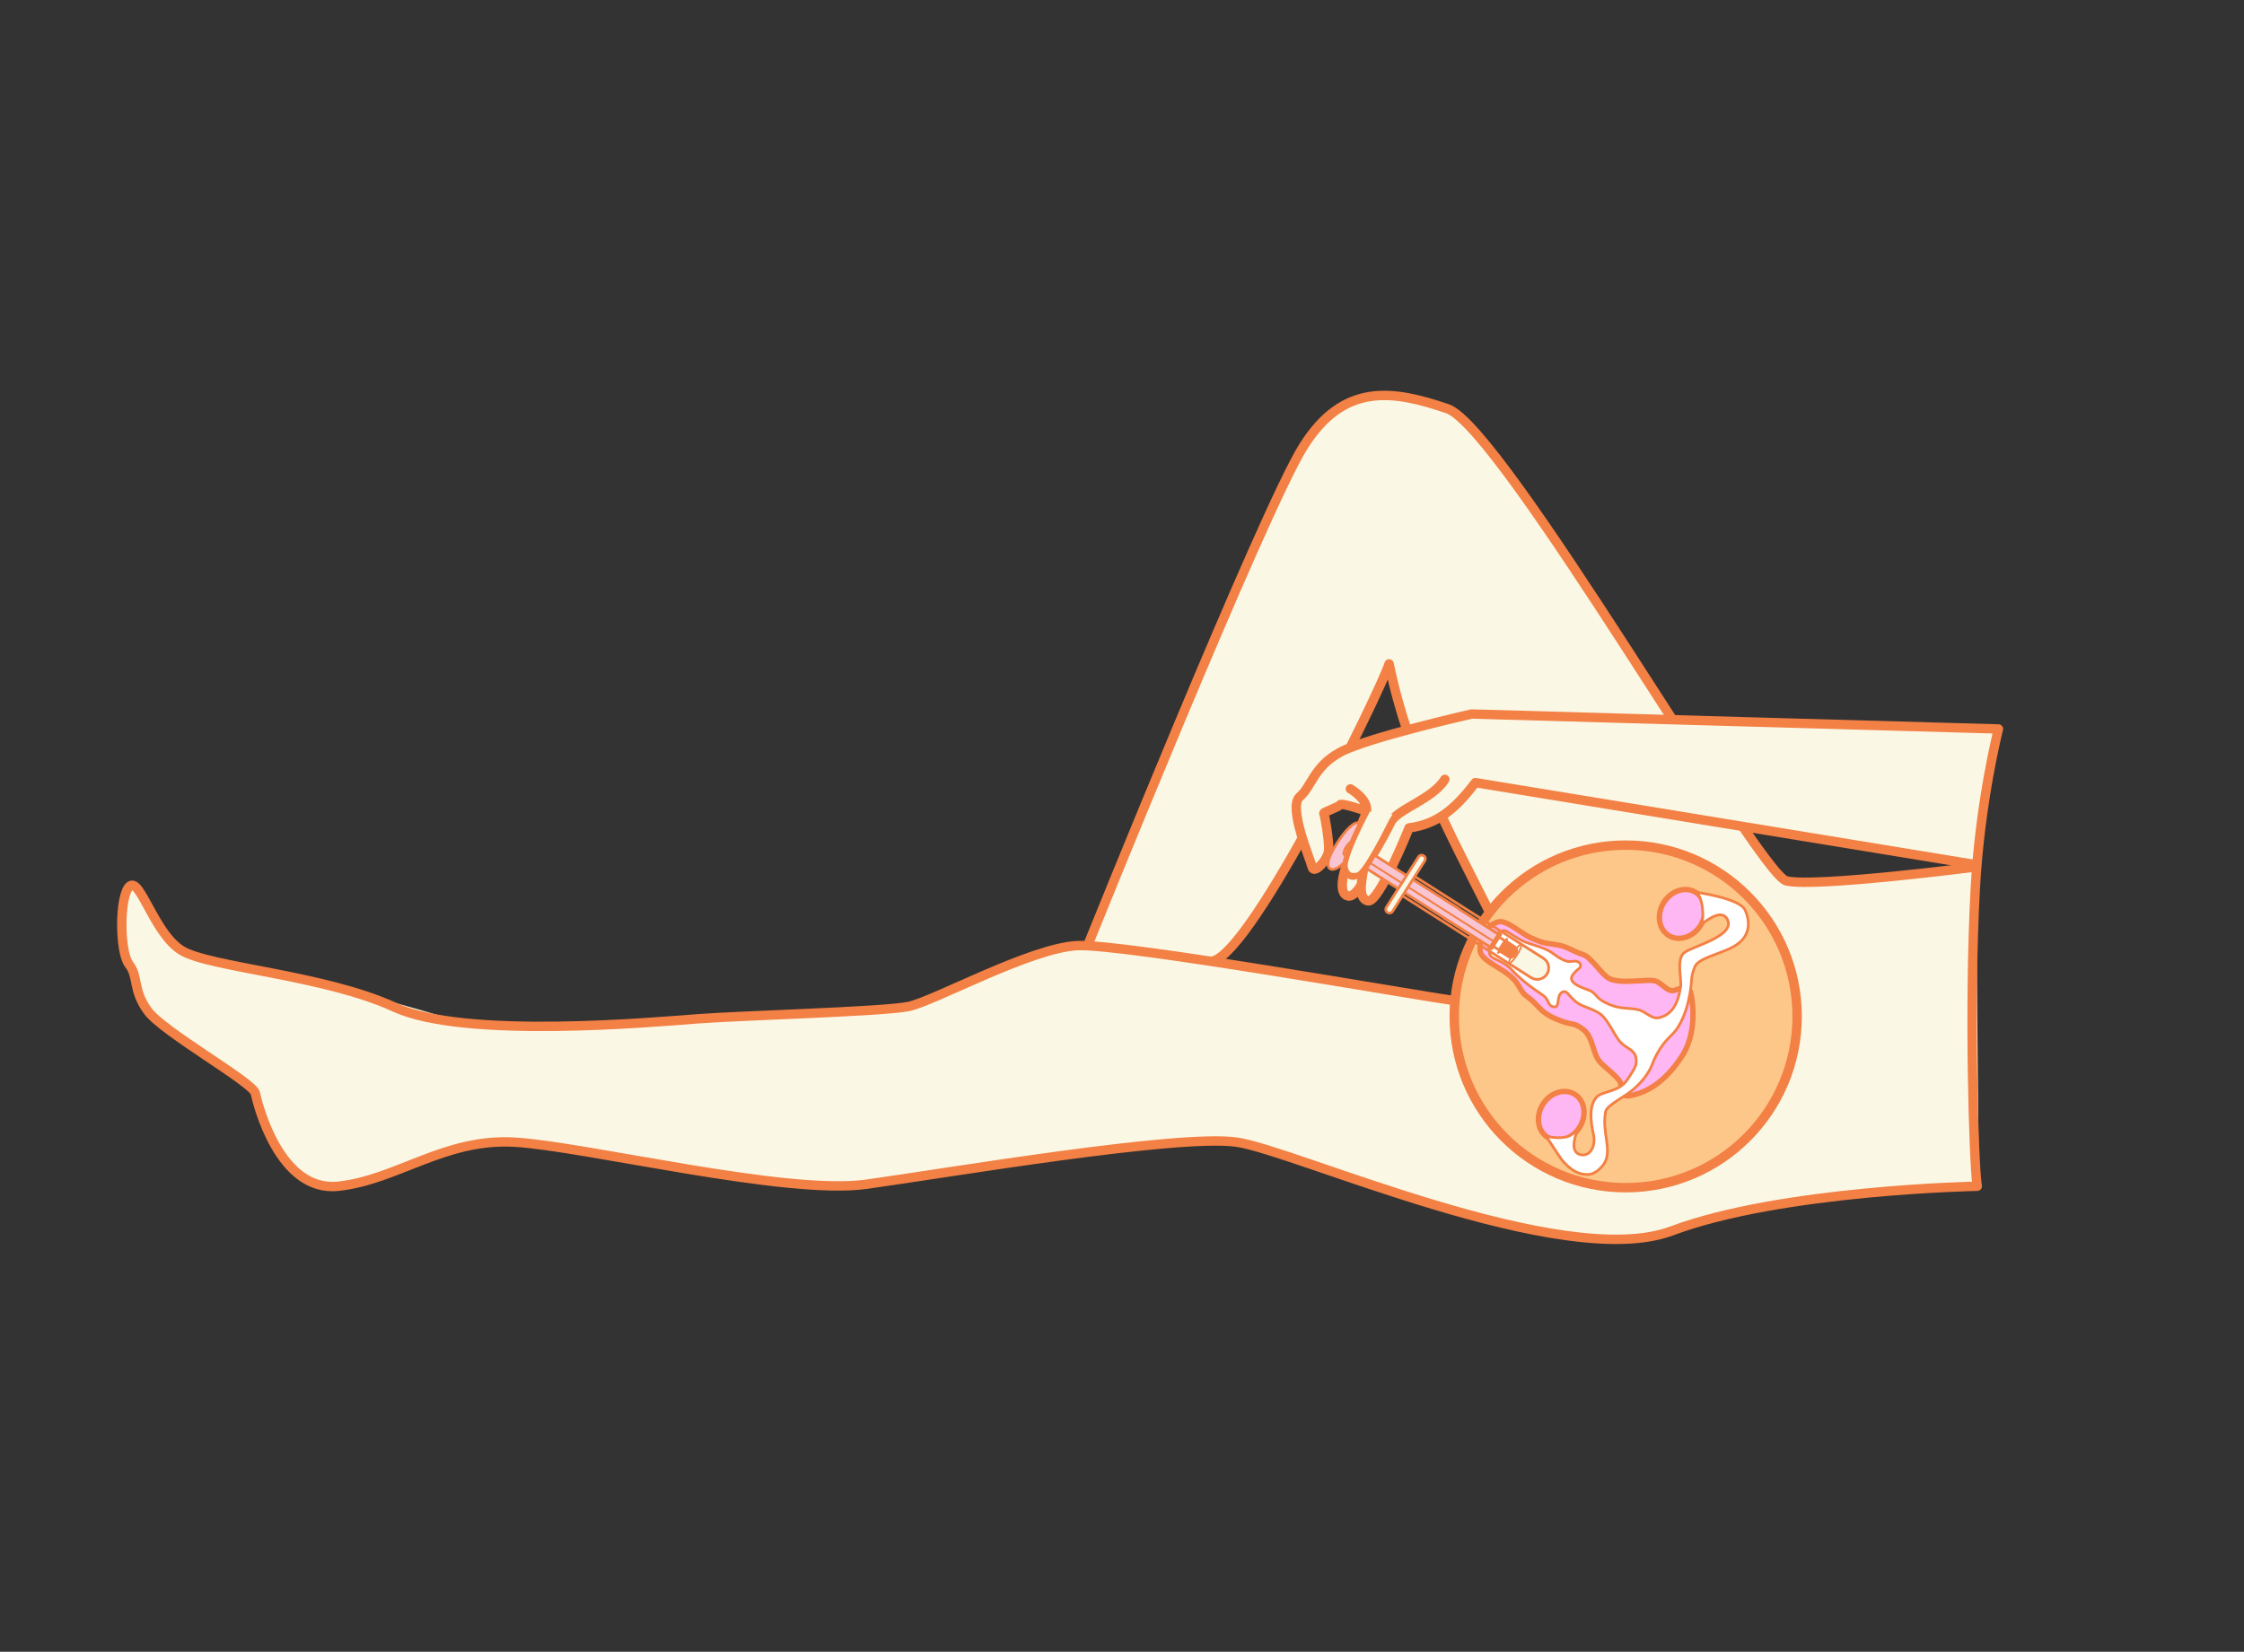
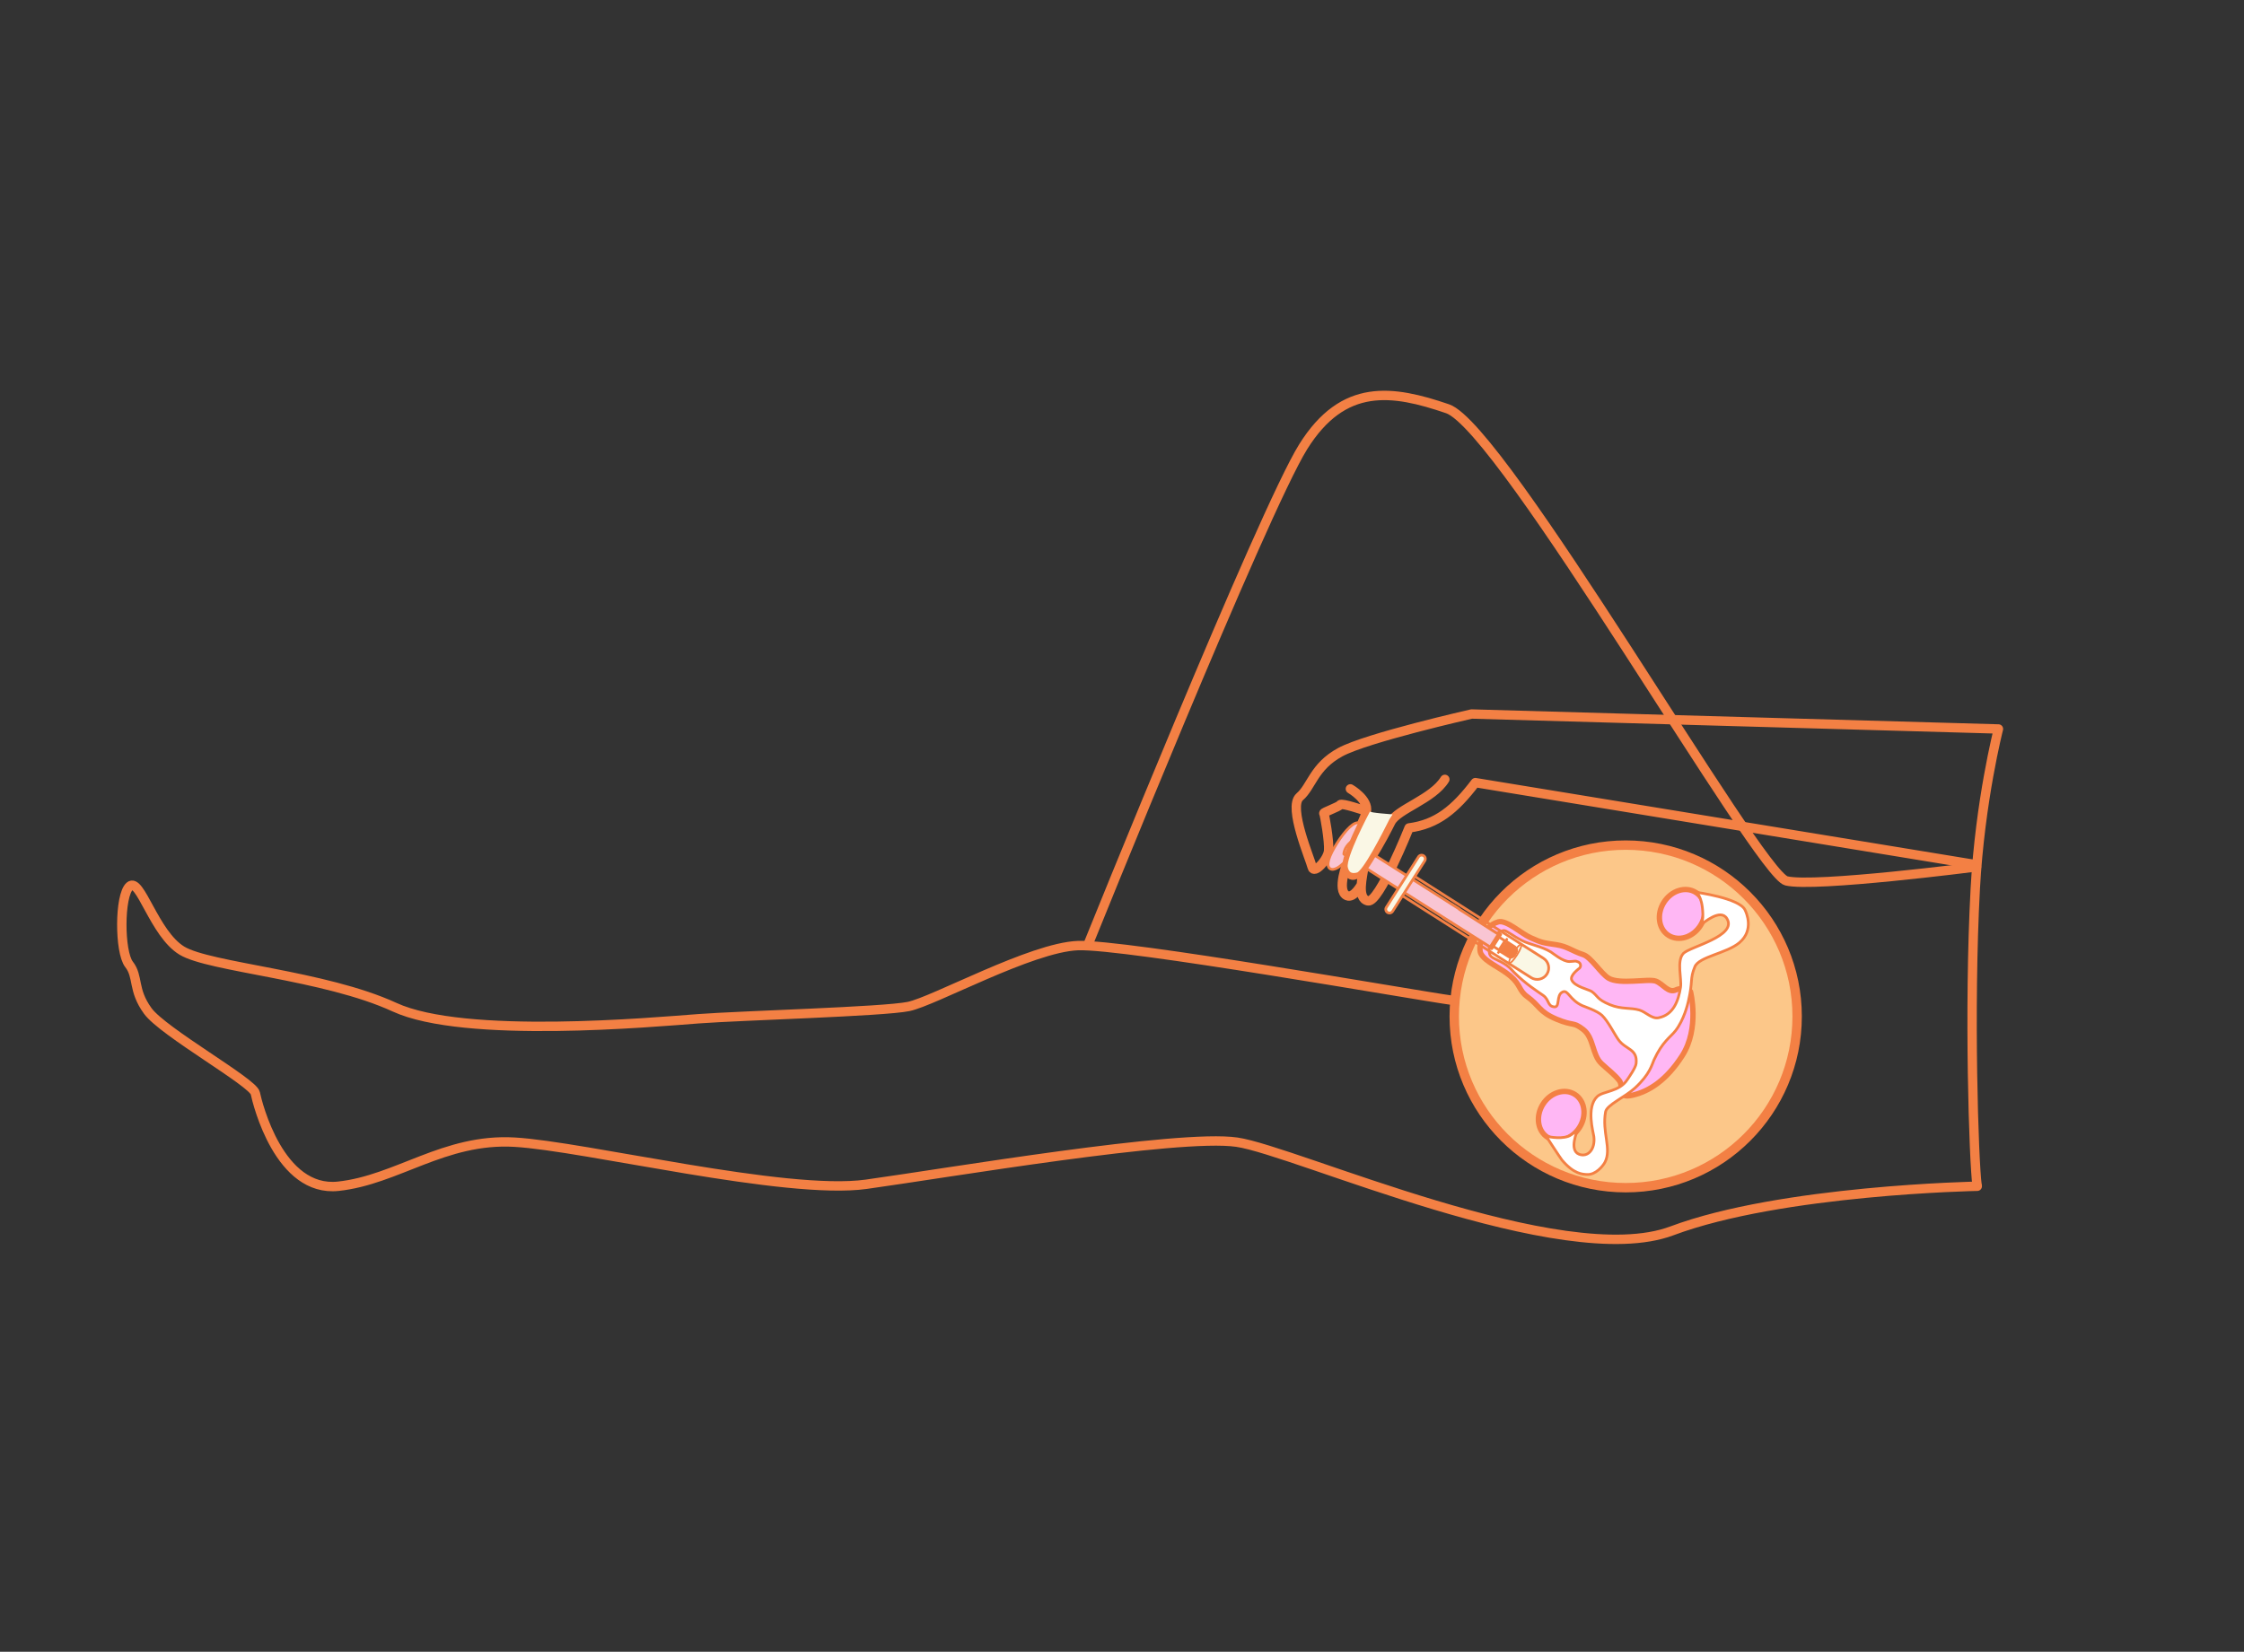
<svg xmlns="http://www.w3.org/2000/svg" style="fill-rule:evenodd;clip-rule:evenodd;stroke-linecap:round;stroke-linejoin:round;stroke-miterlimit:1.5;" xml:space="preserve" version="1.1" viewBox="0 0 3485 2566" height="100%" width="100%">
  <rect x="0" y="0" width="3485" height="2566" fill="#333333" stroke="none" />
  <g transform="matrix(1,0,0,1,-44056.7,-7018.01)">
    <g transform="matrix(0.492,0,0,0.362,44056.7,7018.01)" id="поза-1">
      <rect style="fill:none;" height="7086.61" width="7086.61" y="0" x="0" />
      <g id="Layer1">
            </g>
      <g transform="matrix(1.644,0,0,2.233,-4242.97,-8428.05)">
-         <path style="fill:rgb(250,247,229);" d="M6374.82,5443.39L6175.6,5462.04L6019.88,5468.22C6019.88,5468.22 5976.15,5429.65 5926.51,5359.08C5837.78,5232.95 5707.32,5019.4 5592.67,4850.97C5493.82,4705.74 5403.91,4595.56 5395.8,4586.18C5373.04,4559.84 5258.7,4522.5 5222.58,4537.5C5186.46,4552.49 5174.73,4516.98 5083.84,4634.85C4992.94,4752.71 4668.32,5591.35 4668.32,5591.35L4914.73,5626.22L4997.49,5521.39L5081.06,5388.77L5248.54,5055.32C5232.61,5075.45 5436.82,5530.34 5436.82,5530.34L5376.3,5698.06C5376.3,5698.06 5033.04,5633.78 4914.73,5626.22C4805.63,5619.25 4700.5,5572.28 4625.77,5594.77C4551.04,5617.25 4352.42,5696.42 4337.32,5708.66C4322.22,5720.9 3487.14,5743.97 3487.14,5743.97C3487.14,5743.97 3287.86,5685.84 3249.85,5677.19C3211.83,5668.54 2992.42,5623.21 2972.29,5619.69C2960.86,5617.69 2933.95,5608.95 2908.62,5582.19C2889.39,5561.86 2873.19,5528.36 2853.07,5495.58C2822.43,5445.63 2819.28,5499.74 2814.06,5527.4C2808.83,5555.06 2827.18,5622.63 2834.09,5636.26C2840.99,5649.89 2856.5,5708.8 2860.58,5717.36C2864.66,5725.92 3032.37,5833.65 3055.39,5859.77C3078.41,5885.88 3104.84,5995.13 3135.38,6017.98C3165.93,6040.82 3209.28,6066.95 3278.34,6045.28C3347.4,6023.6 3441.12,5965.97 3558.19,5972.87C3675.26,5979.78 4035.67,6045.94 4175.25,6050.22C4252.83,6052.6 4413.89,6024.14 4570.31,6002.55C4712.19,5982.96 4845.87,5969.03 4903.07,5970.32C4919.43,5970.69 4948.05,5968.38 4974.54,5974.21C5056.76,5992.3 5173.84,6040.52 5293.75,6077.98C5418.99,6117.1 5546.79,6145.22 5615.61,6151.39C5671.28,6156.38 5709.93,6159.26 5770.32,6145.44C5880.83,6120.14 5975.96,6087.46 6065.8,6079.01C6180.94,6068.19 6380.31,6054.88 6380.31,6054.88L6374.82,5443.39Z" />
        <g>
          <path style="fill:none;stroke:rgb(243,128,68);stroke-width:18.04px;" d="M6375.85,5440.22C6375.85,5440.22 6064.21,5480.43 6010.71,5467.16C5957.21,5453.9 5466.06,4596.03 5360.26,4559.86C5254.45,4523.68 5160.45,4509.06 5083.09,4632.85C5005.73,4756.64 4669.84,5589.98 4669.84,5589.98" />
          <path style="fill:none;stroke:rgb(243,128,68);stroke-width:18.04px;" d="M6377.3,6054.05C6377.3,6054.05 6001.08,6061.03 5790.8,6139.85C5580.52,6218.67 5067.69,5985.47 4955.5,5969.32C4843.31,5953.16 4398.99,6028.72 4244.07,6050.26C4089.15,6071.79 3703.25,5976.99 3568.55,5969.32C3433.85,5961.64 3343.26,6041.96 3230.38,6054.05C3117.5,6066.15 3075.48,5896.14 3071.07,5875.22C3066.66,5854.3 2894.03,5757.74 2864.54,5717.05C2835.05,5676.36 2847.33,5651.58 2828.67,5627.67C2810.02,5603.76 2809.82,5495.09 2829.92,5477.43C2850.01,5459.77 2876.83,5568.87 2930.08,5601.23C2983.33,5633.59 3203.91,5647.91 3338.29,5709.88C3472.67,5771.86 3835.7,5738.56 3921.9,5732.16C4008.1,5725.77 4276.41,5718.57 4325.25,5708.61C4374.09,5698.66 4560.54,5595.22 4650.23,5591.58C4739.92,5587.94 5293.46,5686.21 5371.3,5696.98" />
-           <path style="fill:none;stroke:rgb(243,128,68);stroke-width:18.04px;" d="M5442.93,5531.31C5363.42,5373.61 5285.71,5232.73 5248.06,5050.19C5227.85,5109.95 4987.56,5600.59 4910.24,5621.13" />
          <g transform="matrix(0.995,0,0,0.995,193.186,-14.379)">
            <circle style="fill:rgb(252,199,137);stroke:rgb(243,128,68);stroke-width:18.13px;" r="330.835" cy="5770.88" cx="5536.79" />
          </g>
        </g>
        <g transform="matrix(0.988,-0.154,0.154,0.988,-820.421,965.682)">
          <g transform="matrix(0.283,-0.324,-0.324,-0.283,6682.83,7558.61)">
            <g transform="matrix(1.292,0,0,1.323,-519.48,-1542.41)">
              <ellipse style="fill:rgb(255,183,244);stroke:rgb(243,128,68);stroke-width:18.33px;" ry="73.078" rx="87.93" cy="4610.9" cx="2161.59" />
            </g>
            <g transform="matrix(-1.292,0,0,1.323,4014.96,-1567.62)">
              <ellipse style="fill:rgb(255,183,244);stroke:rgb(243,128,68);stroke-width:18.33px;" ry="73.078" rx="87.93" cy="4610.9" cx="2161.59" />
            </g>
            <path style="fill:rgb(255,183,244);stroke:rgb(243,128,68);stroke-width:23.97px;" d="M1643.72,5223.1C1658.3,5248.15 1748.73,5284.4 1804.9,5232.8C1832.6,5207.36 1815.65,5119.15 1821.85,5074.75C1830,5016.35 1834.52,5010.27 1856.64,4959.94C1877.41,4912.67 1870.27,4886.44 1883.51,4834.34C1892.68,4798.22 1854.1,4721.5 1855.09,4682.25C1856.55,4623.98 1949.56,4531.58 1956.51,4496.96C1963.47,4462.33 1939.47,4420.88 1971.47,4400.12C2003.47,4379.37 1999.74,4341.25 1999.74,4341.25C1999.74,4341.25 1883.76,4218.16 1737.19,4219.42C1606.07,4220.54 1523.58,4259.56 1469.9,4313.07C1416.23,4366.57 1482.28,4364.41 1493.95,4397.7C1505.63,4430.99 1507.3,4462.22 1515.5,4505.3C1526.27,4561.9 1595.5,4595.72 1600.93,4656.03C1606.24,4714.96 1590.47,4696.93 1576.26,4780.53C1561.95,4864.72 1587.54,4879.5 1591.46,4945.43C1594.19,4991.34 1620.73,4997.89 1629.07,5058.44C1637.4,5118.99 1622.1,5185.93 1643.72,5223.1Z" />
            <path style="fill:white;stroke:rgb(243,128,68);stroke-width:11.99px;" d="M2279,4460.63C2299.58,4468.16 2301.12,4465.54 2322.39,4479.88C2393.12,4527.6 2387.93,4557.88 2387.93,4557.88C2387.93,4557.88 2469.54,4379.84 2438.12,4330.29C2431.77,4320.27 2385.21,4246.85 2301.18,4273.37C2230.26,4295.76 2152.44,4392.47 2103.93,4384.04C2043.58,4373.56 2049.11,4357.85 1957.24,4325.89C1946.44,4322.13 1877.87,4298.27 1815.99,4304.42C1779.1,4308.09 1744.21,4328.02 1653.84,4315.85C1633.89,4313.17 1591.74,4296.57 1502.6,4320.88C1445.12,4336.56 1372.02,4386.56 1343.25,4374.98C1256.45,4340.05 1218.79,4262.94 1151.73,4256.99C1130.17,4255.08 1081.72,4262.72 1063.42,4293.36C1051.46,4313.39 1032.59,4346.85 1056.87,4424.05C1060.11,4434.32 1109.49,4541.24 1109.49,4541.24C1109.49,4541.24 1127.41,4484.45 1161.74,4456.99C1173.02,4447.97 1207.88,4436.86 1207.88,4436.86C1207.88,4436.86 1109.49,4423.26 1119.72,4373.45C1128.11,4332.6 1177.49,4323.48 1222.06,4360.19C1236.15,4371.79 1313.2,4459.37 1380.38,4443.01C1416.07,4434.32 1450.88,4369.78 1516.93,4369.49C1523.46,4369.47 1580.66,4366.02 1598.37,4374.7C1658.49,4404.17 1625.35,4447.07 1645.88,4497.85C1657.97,4527.71 1691.14,4580.94 1699.01,4618.54C1704.93,4646.81 1689.87,4708.35 1688.89,4715.42C1680.08,4778.48 1715.99,4808.04 1693.71,4822.69C1665.17,4841.45 1629.1,4793.84 1616.96,4819.21C1603.56,4847.19 1632.31,4853.92 1634.19,4888.18C1635.75,4916.53 1635.28,4981.02 1651.88,5052.83C1656.48,5072.69 1665.22,5088.75 1658.56,5144.99C1654.12,5182.56 1654.29,5187.43 1687.05,5206.19C1724.53,5227.66 1771.01,5211.01 1785.74,5191.05C1791.99,5182.58 1786.31,5149.23 1790.79,5098.81C1794.4,5058.06 1815.37,5013.39 1816.55,4962.82C1816.74,4954.4 1808.18,4894.24 1824.7,4869.53C1838.04,4849.55 1842.16,4851.3 1844.09,4834.75C1845.59,4821.9 1833.17,4813.13 1823.48,4816.08C1817.08,4818.03 1772.92,4835.61 1760.26,4817.06C1742.18,4790.57 1765.41,4729.66 1764.56,4714.23C1762.62,4679.32 1747.12,4677.95 1758.04,4614.32C1767.54,4558.99 1796.67,4530.01 1808.07,4490.34C1816.38,4461.4 1803.22,4421.71 1824.56,4399.26C1871.55,4349.81 1935.83,4364.75 1992.44,4389.03C2026.84,4403.78 2081.62,4467.64 2126.65,4459.15C2167.3,4451.49 2321.62,4294.81 2362.42,4378.24C2386.38,4427.25 2290.03,4455.64 2279,4460.63Z" />
          </g>
          <g transform="matrix(0.571,0.092,-0.092,0.571,3100.48,2897.25)">
-             <path style="fill:rgb(250,247,229);" d="M6469.97,3122.13L4718.75,3080.93L4413.93,3160.3C4413.93,3160.3 4261.99,3218.34 4251.88,3227.45C4241.77,3236.56 4198.81,3279.33 4183.32,3305.24C4167.83,3331.14 4140.84,3357.37 4136.82,3369.28C4132.79,3381.19 4137.58,3447.83 4146.82,3474.33C4156.06,3500.83 4189,3597.43 4189,3597.43C4189,3597.43 4210.53,3600.69 4217.93,3589.33C4225.34,3577.96 4242.41,3535.43 4243.65,3529.19C4244.9,3522.94 4226.1,3414.33 4226.1,3414.33C4226.1,3414.33 4270.33,3390.55 4279.7,3386.05C4289.06,3381.54 4360.88,3406.81 4360.88,3406.81C4360.88,3406.81 4277.16,3617.98 4287.82,3655.02C4298.48,3692.06 4295.46,3690.57 4314.47,3688.19C4333.47,3685.81 4352.4,3652.45 4352.4,3652.45C4352.4,3652.45 4344.74,3696.6 4368.22,3702.62C4391.7,3708.63 4418.5,3662.69 4418.5,3662.69L4509.13,3463.61C4602.57,3442.17 4674.75,3388.49 4731.45,3311.34L6398.21,3575.12L6469.97,3122.13Z" />
            <g>
              <path style="fill:none;stroke:rgb(243,128,68);stroke-width:31.09px;" d="M4305.8,3572.52C4305.8,3572.52 4267.11,3671.11 4303.94,3686.87C4326.45,3696.51 4351.11,3650.74 4351.11,3650.74M6390.26,3572.94L4728.23,3309.01C4660.39,3399.22 4600.77,3448.25 4508.93,3460.66C4508.93,3460.66 4410.36,3711.28 4373.88,3703.89C4335.25,3696.05 4356.34,3621.62 4359.3,3592.22M6400.65,4637.47C6389.75,4561.22 6370.07,4055.17 6389.8,3652.26C6404.09,3360.31 6463.95,3121.85 6463.95,3121.85L4714.61,3081.08C4714.61,3081.08 4366.98,3161.7 4279.02,3210.27C4191.07,3258.84 4184.98,3324.7 4145.44,3359.06C4105.9,3393.41 4181.96,3567.41 4187.88,3592.7C4193.79,3617.99 4239.58,3567.91 4242.19,3537.82C4244.81,3507.73 4228.28,3416.85 4225.63,3413.64C4222.97,3410.43 4275.75,3392.04 4279.89,3384.78C4284.03,3377.51 4364.61,3404.81 4364.61,3404.81M4313.4,3331.91C4313.4,3331.91 4374.65,3366.8 4366.9,3406.88C4359.16,3446.97 4280.91,3571.39 4311.67,3612.39C4342.44,3653.39 4426.66,3484.72 4448.37,3441.35C4470.09,3397.98 4586.69,3365.04 4626.9,3298.75" />
            </g>
            <g transform="matrix(0.865,0.544,-0.544,0.865,4090.42,2382.5)">
              <g>
                <g transform="matrix(3.64055e-17,-0.595,0.595,3.64055e-17,-1232.3,1524.41)">
                  <path style="fill:rgb(250,247,229);" d="M1096.43,4466.94C1096.43,4466.94 1094.86,4600.94 1096.55,4612.75C1098.24,4624.56 1104,4652.31 1143.7,4663.66C1168.04,4670.62 1194.79,4656.65 1201.17,4648.78C1207.56,4640.91 1221.48,4624.18 1221.53,4584.42C1221.58,4544.67 1221.36,4467.35 1221.36,4467.35C1221.36,4467.35 1220.72,4463.18 1216.4,4460.5C1212.09,4457.82 1184.33,4451.19 1176.3,4450.84C1168.27,4450.5 1147.98,4450.79 1140.1,4451.84C1132.21,4452.89 1104.42,4456.71 1099.25,4460.64C1094.07,4464.58 1096.43,4466.94 1096.43,4466.94Z" />
                </g>
                <g transform="matrix(3.56721e-17,-0.583,1.171,7.17319e-17,-3813.97,1509.83)">
                  <ellipse style="fill:none;stroke:rgb(243,128,68);stroke-width:4.71px;" ry="5.996" rx="60.729" cy="4468.9" cx="1156.84" />
                </g>
                <g transform="matrix(1.018,1.24714e-32,0,1.148,108.429,-121.338)">
                  <path style="fill:rgb(249,197,211);stroke:rgb(243,128,68);stroke-width:8.04px;" d="M1032.38,811.771L1214.6,812.171L1214.6,855.505L1032.17,855.775" />
                </g>
                <g transform="matrix(1,-4.37215e-19,-4.37215e-19,1.019,24.229,-16.098)">
                  <g transform="matrix(1,0,0,1,178.43,0)">
                    <path style="fill:rgb(249,195,211);" d="M594.346,860.649L572.636,860.587C572.636,860.587 566.597,852.07 566.913,836.445C567.238,820.415 572.723,810.398 572.636,810.849L594.613,810.939L594.346,860.649Z" />
                  </g>
                  <g transform="matrix(1,0,0,1,178.43,0)">
                    <path style="fill:rgb(249,197,211);stroke:rgb(243,128,68);stroke-width:8.64px;" d="M984.779,860.587L572.636,860.587C572.636,860.587 566.597,852.07 566.913,836.445C567.238,820.415 572.723,810.398 572.636,810.849L984.228,810.82M591.498,862.084C587.147,899.844 575.272,923.297 560.601,923.297C542.828,923.297 534.859,891.486 534.859,842.459C534.859,793.432 543.718,750.918 561.491,750.918C575.893,750.918 585.429,773.563 589.586,808.895" />
                  </g>
                </g>
                <g transform="matrix(3.64055e-17,-0.595,0.595,3.64055e-17,-1232.3,1524.41)">
                  <path style="fill:rgb(250,247,229);" d="M1322.38,3769.52L995.328,3769.52C984.127,3769.52 975.033,3760.43 975.033,3749.22C975.033,3738.02 984.127,3728.93 995.328,3728.93L1322.38,3728.93C1333.58,3728.93 1342.67,3738.02 1342.67,3749.22C1342.67,3760.43 1333.58,3769.52 1322.38,3769.52Z" />
                </g>
                <path style="fill:none;stroke:rgb(243,128,68);stroke-width:8.72px;" d="M1008.85,738.195L1008.85,932.64C1008.85,939.3 1003.45,944.707 996.786,944.707C990.127,944.707 984.72,939.3 984.72,932.64L984.72,738.195C984.72,731.535 990.127,726.129 996.786,726.129C1003.45,726.129 1008.85,731.535 1008.85,738.195ZM1009.52,798.306L1504.23,798.57C1524.79,798.57 1541.49,815.263 1541.49,835.824L1541.49,835.917C1541.49,856.478 1524.79,873.171 1504.23,873.171L1009.66,872.983" />
                <g transform="matrix(1,0,0,1,122.664,0)">
                  <path style="fill:none;stroke:rgb(243,128,68);stroke-width:8.72px;" d="M1222.32,817.679L1245.9,817.795L1245.54,853.136L1222.39,853.385" />
                </g>
                <g transform="matrix(0.91,0,0,0.925,240.439,62.798)">
                  <path style="fill:rgb(243,128,68);" d="M1245.03,810.559L1280.25,810.834C1291.3,810.834 1300.27,819.806 1300.27,830.856L1300.27,840.889C1300.27,851.939 1291.3,860.91 1280.25,860.91L1244.16,861.101" />
                </g>
                <g transform="matrix(1,0,0,1.06,119.894,-49.079)">
                  <path style="fill:rgb(243,128,68);" d="M1254.72,808.871L1254.72,860.485C1254.72,861.498 1253.85,862.321 1252.78,862.321L1248.89,862.321C1247.81,862.321 1246.94,861.498 1246.94,860.485L1246.94,808.871C1246.94,807.858 1247.81,807.036 1248.89,807.036L1252.78,807.036C1253.85,807.036 1254.72,807.858 1254.72,808.871Z" />
                </g>
                <g transform="matrix(-1.08865e-16,0.593,-1.8,-3.30606e-16,7378.74,-2994.65)">
-                   <path style="fill:rgb(243,128,68);" d="M6459.71,3539.62L6459.71,3352.18L6470.3,3352.18L6470.3,3539.62L6459.71,3539.62ZM6470.3,3551.79L6470.3,3672.2L6459.71,3672.2L6459.71,3551.79L6470.3,3551.79Z" />
-                 </g>
+                   </g>
              </g>
              <g transform="matrix(2.556,0,-1.38778e-17,1.053,-2230.36,235.549)">
                <path style="fill:rgb(243,128,68);" d="M1400.81,542.904L1400.81,595.669C1400.81,597.743 1400.12,599.427 1399.27,599.427L1396.17,599.427C1395.31,599.427 1394.62,597.743 1394.62,595.669L1394.62,542.904C1394.62,540.83 1395.31,539.146 1396.17,539.146L1399.27,539.146C1400.12,539.146 1400.81,540.83 1400.81,542.904Z" />
              </g>
            </g>
            <path style="fill:rgb(250,247,229);" d="M4377.84,3406.11C4379.11,3401.1 4296.87,3563.34 4298.71,3578.11C4300.55,3592.88 4308.94,3639.44 4345.73,3610.74C4382.51,3582.05 4453.74,3415.84 4453.74,3415.84C4453.74,3415.84 4376.57,3411.13 4377.84,3406.11Z" />
            <path style="fill:none;stroke:rgb(243,128,68);stroke-width:17.82px;" d="M4369.05,3406.4C4369.05,3406.4 4289.62,3557.51 4297.34,3593.62C4303.81,3623.89 4325.99,3622.52 4340.62,3617.98C4364.44,3610.59 4427.87,3484.36 4451.88,3435.7C4465.5,3408.1 4573.29,3356.67 4574.3,3353.85C4575.31,3351.03 4628.83,3299.83 4628.83,3299.83" />
          </g>
        </g>
      </g>
    </g>
  </g>
</svg>